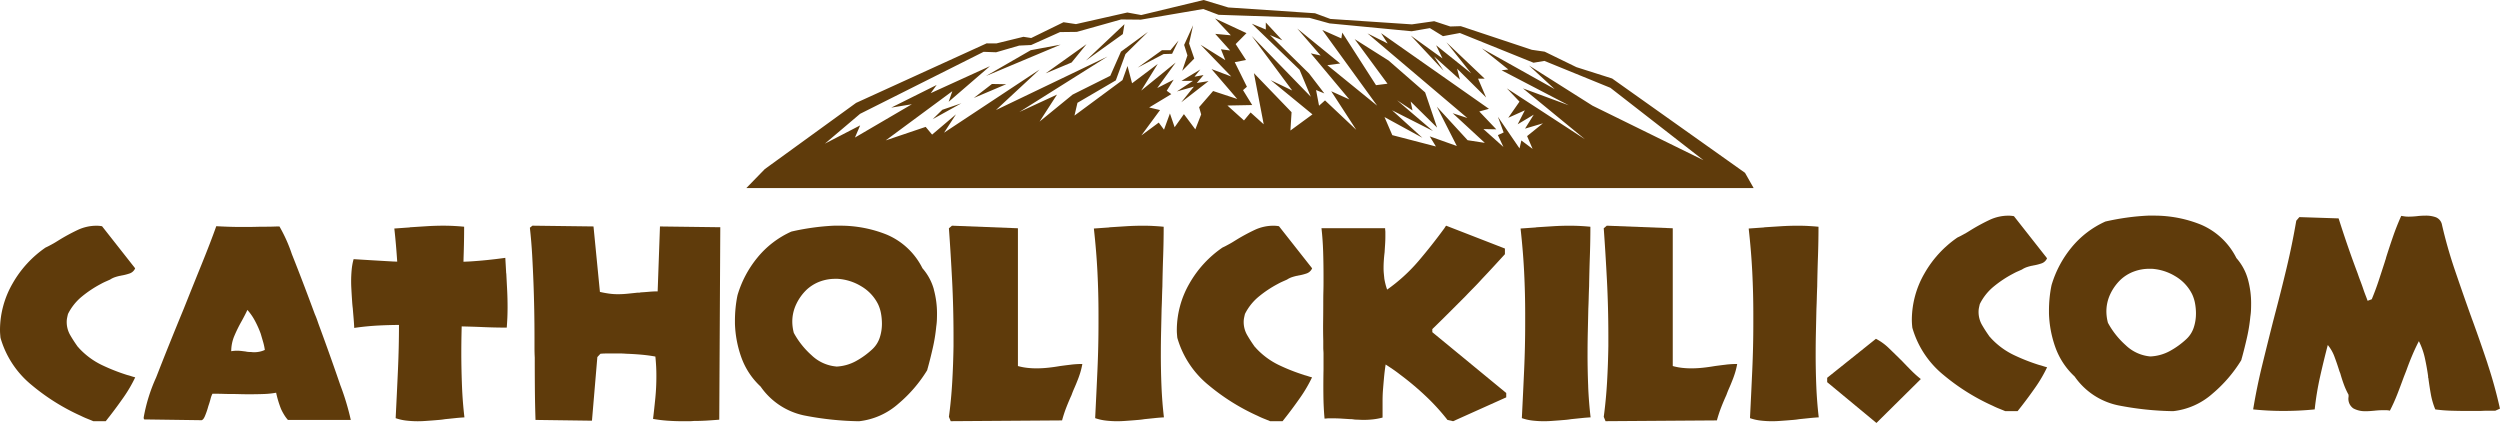
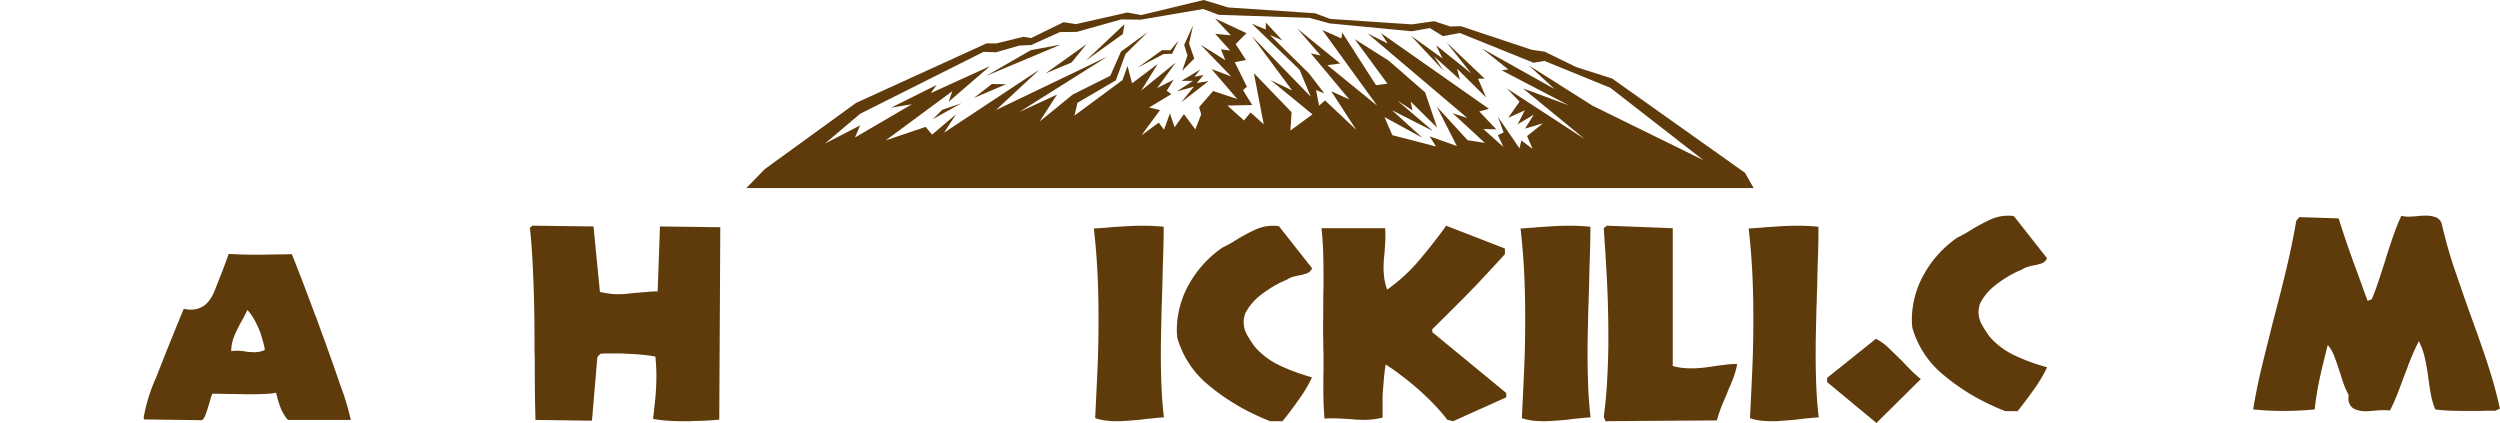
<svg xmlns="http://www.w3.org/2000/svg" width="301.707" height="51.044" viewBox="0 0 301.707 51.044">
  <defs>
    <clipPath id="clip-path">
      <rect id="Rectangle_22" data-name="Rectangle 22" width="301.707" height="51.044" fill="#5f3b0b" />
    </clipPath>
  </defs>
  <g id="Group_1" data-name="Group 1" transform="translate(0 0)">
    <path id="Path_48" data-name="Path 48" d="M157.651,13.249l-1.164,1.135,3.464-1.92Zm3.8-1.426,3.907-1.658-1.718-.03Zm25.066-2.066H187.9l-1.94,1.28,2.051-.581-1.525,1.891,3.3-2.561-1.427.233.817-.961-1.094.2.706-.874Zm-18.194-3.7-5.4,3.114,9.006-3.783Zm1.8,2.794,3.131-1.309,1.8-2.212Zm15.062-2.794h-1.026l-2.937,2.11,3.131-1.644,1.026-.029.776-1.6ZM218.15,8.535,217,6.81l3.117,2.8-.345-1.324,3.505,3.478-.97-2.27h.8L218.483,5.1l2.993,3.753-4.233-3.39.769,1.586-3.825-2.758ZM186.833,5.422l.4,1.266L186.6,8.55l1.455-1.484-.624-1.819.485-2.2ZM174.972,7.313l4.463-3.2.194-1.192Zm14.162-6.226,1.859.7,10.972.368,2.413.668,9.913.949,2.2-.381,1.58.972,2.042-.38L229,7.571l1.314-.221,7.962,3.247,11.229,8.734-13.385-6.577L228.445,7.9l3.1,2.851-8.785-4.918,3.2,2.55-.814.1,8.092,4.219-5.515-2.037,7.483,6.14-9.423-6.14,1.524,1.6-1.358,1.951,2-.9L227.087,15l1.941-1.164-1.053,1.688,2.161-.641-1.912,1.542.665,1.543-1.358-1.018-.221.961L224.7,14.093l.693,1.892-.693.321.665,1.426-2.411-2.154,1.551.029-2.051-2.154,1.164-.32L210.6,4l.8,1.251-2.439-1.222,12.056,10.214-1.774-.582,3.88,3.58-2.078-.32-3.714-4.046,2.411,4.744-3.27-1.164.748,1.223-5.265-1.368-.942-2.183,4.572,2.5-3.657-3.319,4.932,2.5-4.323-3.7,1.857,1.223-.222-1.077L217.36,15.4l-1.441-4.249-4.406-3.841-4.1-2.59,3.963,5.383-1.386.175-4.074-6.344-.11.7-2.3-1.019,6.623,9.138-6.013-4.889,1.551-.2-5.182-4.219L203.309,6.7l-1.192-.262L206.773,12l-2.189-.99,3.021,4.656-3.769-3.55-.721.641-.36-1.892,1,.408L201.9,8.856l-4.711-4.627,1.5.64-2-2.154V3.56l-1.69-.7,5.764,5.558,1.358,3.259L195,4.345l4.877,6.577-2.6-1.252,5.044,4.133-2.66,1.949.138-2.211-4.545-4.715L196.436,15l-1.58-1.426-.8.961-2-1.8,2.993-.058-1.109-1.8.471-.407-1.469-2.968,1.358-.261-1.248-1.921L194.358,4l-3.8-1.776,1.912,2.037-1.884-.175,1.8,2.008-1.109-.146.524,1.311-2.99-1.864,3.714,3.841-2.384-.9,3.1,3.608-2.91-.96-1.691,1.949.249.873-.705,1.807-1.377-1.84-1.12,1.58-.569-1.663-.714,1.96-.635-.856-2.1,1.553,2.258-3.065-1.313-.311,2.672-1.611-.555-.407.84-1.339-1.986,1.011,2.228-3.077-4.164,3.386,2-3.221-3.1,2.337L180,7.966l-.607,1.7L173.6,13.949l.36-1.543L178.589,9.7l1.164-3.173,2.716-2.677-3.261,2.384-1.285,2.912-4.545,2.27-3.991,3.259,2.106-3.259-4.545,2.1,10.639-6.693-13.466,6.46,5.266-4.889L157.86,16.015,159.3,13.8l-2.882,2.445-.776-.932-4.822,1.63,8.038-5.937-.444,1.28L163.4,7.983l-7.15,3.26.72-.99-5.486,2.736,2.494-.408L147.106,16.6l.63-1.47-4.259,2.207,4.249-3.6,14.909-7.483,1.511.054,2.78-.807,1.448-.069,3.478-1.561,2.035-.024,5.342-1.5,2.382.024ZM189.189,0l-7.534,1.816-1.676-.307-6.2,1.4-1.5-.227-3.9,1.906-.937-.146-3.272.8-1.174-.009-15.752,7.185-11.019,7.991L134,22.695H255.563l-1.04-1.838L238.486,9.474l-4.31-1.37-3.831-1.868-1.551-.225-8.576-2.854-1.27.038-1.938-.637-2.691.382-9.839-.655L202.628,1.6,192.159.9Z" transform="translate(-43.929 0)" fill="#5f3b0b" />
    <g id="Group_18" data-name="Group 18" transform="translate(0 0)">
      <g id="Group_17" data-name="Group 17" clip-path="url(#clip-path)">
-         <path id="Path_49" data-name="Path 49" d="M8.206,51.173a6.4,6.4,0,0,1,1.7-2.121,13.658,13.658,0,0,1,2.261-1.5q.278-.154.557-.279l.558-.247a2.519,2.519,0,0,1,.6-.294,5.366,5.366,0,0,1,.634-.17.226.226,0,0,0,.093-.015.138.138,0,0,1,.062-.015,6.4,6.4,0,0,0,.975-.248,1.122,1.122,0,0,0,.665-.619l-3.995-5.079q-.155-.03-.325-.046c-.114-.01-.222-.015-.325-.015a5.318,5.318,0,0,0-2.292.511,22.924,22.924,0,0,0-2.105,1.131q-.155.093-.325.2t-.325.2l-.557.309q-.279.156-.558.279A13.106,13.106,0,0,0,1.517,47.5,11.273,11.273,0,0,0,0,53.031c0,.166,0,.336.015.511s.026.346.046.512A11.405,11.405,0,0,0,3.84,59.766a25.579,25.579,0,0,0,5.914,3.7q.371.186.758.34t.759.31h1.486c.083-.1.161-.2.233-.294s.15-.191.232-.294q.867-1.115,1.688-2.291a16.833,16.833,0,0,0,1.409-2.416c-.165-.041-.325-.087-.48-.139s-.315-.1-.479-.139a23.209,23.209,0,0,1-3.1-1.223,9.175,9.175,0,0,1-2.756-2.059A.235.235,0,0,1,9.46,55.2a.051.051,0,0,0-.046-.031,16.563,16.563,0,0,1-.929-1.424,3.133,3.133,0,0,1-.434-1.611,2.452,2.452,0,0,1,.046-.48c.031-.155.067-.314.108-.48" transform="translate(0 -13.283)" fill="#5f3b0b" />
-         <path id="Path_50" data-name="Path 50" d="M49.55,59.859q-1.177-3.452-2.663-7.478-.093-.279-.2-.573c-.073-.2-.15-.387-.233-.573q-1.486-4.025-2.771-7.246a18.383,18.383,0,0,0-1.5-3.345h-.124c-.124,0-.331.005-.619.015s-.64.015-1.053.015q-.5,0-1.068.015t-1.162.015h-.5q-.929,0-1.75-.031t-1.347-.062q-.682,1.92-1.75,4.552T30.63,50.584Q28.8,55.013,27.3,58.868a20.069,20.069,0,0,0-1.5,4.815.627.627,0,0,0,.015.155.194.194,0,0,0,.046.093l6.812.093q.279.062.511-.481a9.347,9.347,0,0,0,.418-1.223q.154-.434.263-.852a2.684,2.684,0,0,1,.232-.635h.5q.372,0,.852.016t.975.015q.465,0,.961.015t.991.015h.247q.867,0,1.688-.03a9.924,9.924,0,0,0,1.471-.155,12.428,12.428,0,0,0,.588,1.951,6.258,6.258,0,0,0,.372.7,4.27,4.27,0,0,0,.464.635h7.587a30.287,30.287,0,0,0-1.239-4.134m-9.8-4.1a3.362,3.362,0,0,1-.635.062,1.919,1.919,0,0,1-.248-.015,2.048,2.048,0,0,0-.248-.015,2.279,2.279,0,0,1-.263-.015,1.937,1.937,0,0,1-.263-.046l-.511-.062a4.744,4.744,0,0,0-.542-.031c-.1,0-.212.005-.325.015s-.232.026-.356.046a4.756,4.756,0,0,1,.387-1.873,16.855,16.855,0,0,1,.883-1.781q.186-.341.356-.666t.325-.665a6.791,6.791,0,0,1,.929,1.347,11.824,11.824,0,0,1,.681,1.533q.155.527.294,1.006a6.448,6.448,0,0,1,.2.944,2.886,2.886,0,0,1-.665.217" transform="translate(-8.458 -13.314)" fill="#5f3b0b" />
+         <path id="Path_50" data-name="Path 50" d="M49.55,59.859q-1.177-3.452-2.663-7.478-.093-.279-.2-.573c-.073-.2-.15-.387-.233-.573q-1.486-4.025-2.771-7.246h-.124c-.124,0-.331.005-.619.015s-.64.015-1.053.015q-.5,0-1.068.015t-1.162.015h-.5q-.929,0-1.75-.031t-1.347-.062q-.682,1.92-1.75,4.552T30.63,50.584Q28.8,55.013,27.3,58.868a20.069,20.069,0,0,0-1.5,4.815.627.627,0,0,0,.015.155.194.194,0,0,0,.046.093l6.812.093q.279.062.511-.481a9.347,9.347,0,0,0,.418-1.223q.154-.434.263-.852a2.684,2.684,0,0,1,.232-.635h.5q.372,0,.852.016t.975.015q.465,0,.961.015t.991.015h.247q.867,0,1.688-.03a9.924,9.924,0,0,0,1.471-.155,12.428,12.428,0,0,0,.588,1.951,6.258,6.258,0,0,0,.372.7,4.27,4.27,0,0,0,.464.635h7.587a30.287,30.287,0,0,0-1.239-4.134m-9.8-4.1a3.362,3.362,0,0,1-.635.062,1.919,1.919,0,0,1-.248-.015,2.048,2.048,0,0,0-.248-.015,2.279,2.279,0,0,1-.263-.015,1.937,1.937,0,0,1-.263-.046l-.511-.062a4.744,4.744,0,0,0-.542-.031c-.1,0-.212.005-.325.015s-.232.026-.356.046a4.756,4.756,0,0,1,.387-1.873,16.855,16.855,0,0,1,.883-1.781q.186-.341.356-.666t.325-.665a6.791,6.791,0,0,1,.929,1.347,11.824,11.824,0,0,1,.681,1.533q.155.527.294,1.006a6.448,6.448,0,0,1,.2.944,2.886,2.886,0,0,1-.665.217" transform="translate(-8.458 -13.314)" fill="#5f3b0b" />
        <path id="Path_51" data-name="Path 51" d="M110.834,40.614l-.279,7.834q-.5,0-1.022.047c-.352.031-.7.057-1.053.077a.346.346,0,0,1-.155.031h-.186l-1.192.124a11.58,11.58,0,0,1-1.192.062,7.74,7.74,0,0,1-1.1-.077q-.542-.077-1.068-.2l-.774-7.9-7.37-.093-.309.247q.186,1.673.278,3.329t.155,3.3q.062,1.641.093,3.3t.031,3.329V55.23q0,.619.031,1.208,0,1.857.015,3.731t.077,3.793l6.813.093.65-7.68.372-.4c.268-.021.542-.032.821-.032h1.548q.356,0,.728.032.9.03,1.8.108t1.734.232q.062.62.093,1.208T110.4,58.7q0,1.332-.124,2.6T110,63.839a16.478,16.478,0,0,0,1.781.217q.913.063,1.873.062h.62c.206,0,.423-.01.65-.031q.774,0,1.549-.046t1.517-.109l.124-23.225Z" transform="translate(-31.187 -13.284)" fill="#5f3b0b" />
-         <path id="Path_52" data-name="Path 52" d="M155.958,48.216a6.508,6.508,0,0,0-1.379-2.556,8.51,8.51,0,0,0-4.3-4.057,14.989,14.989,0,0,0-5.636-1.083H143.9q-1.332.063-2.632.247t-2.509.465a11.223,11.223,0,0,0-4.1,3.142,12.891,12.891,0,0,0-2.4,4.537,14.512,14.512,0,0,0-.233,1.517q-.078.775-.077,1.58v.31a13.285,13.285,0,0,0,.774,4.1,8.876,8.876,0,0,0,2.322,3.515A8.506,8.506,0,0,0,140.3,63.42a36.885,36.885,0,0,0,6.628.7,8.571,8.571,0,0,0,4.737-2.106,16.646,16.646,0,0,0,3.468-4.026.582.582,0,0,0,.046-.139,1.555,1.555,0,0,1,.046-.171q.31-1.114.6-2.4a20.2,20.2,0,0,0,.418-2.586,7.522,7.522,0,0,0,.077-.789q.015-.387.015-.79a10.9,10.9,0,0,0-.387-2.9m-11.783,9.3a4.915,4.915,0,0,1-2.973-1.362,9.982,9.982,0,0,1-2.137-2.693,5.236,5.236,0,0,1-.139-.7,5.152,5.152,0,0,1-.046-.665A4.9,4.9,0,0,1,139.344,50a5.9,5.9,0,0,1,1.27-1.766,4.819,4.819,0,0,1,1.594-.975,5.281,5.281,0,0,1,1.842-.325h.31a6.226,6.226,0,0,1,2.834.9A5.2,5.2,0,0,1,149.223,50a4.515,4.515,0,0,1,.356,1.13,6.934,6.934,0,0,1,.109,1.223,5.379,5.379,0,0,1-.263,1.672,3.32,3.32,0,0,1-.883,1.393,9.754,9.754,0,0,1-2.012,1.456,5.428,5.428,0,0,1-2.354.65" transform="translate(-43.254 -13.284)" fill="#5f3b0b" />
-         <path id="Path_53" data-name="Path 53" d="M185.121,57.289q-.666.078-1.347.17-.713.124-1.425.2a13.123,13.123,0,0,1-1.424.077,9.978,9.978,0,0,1-1.114-.062,7.022,7.022,0,0,1-1.115-.217V40.83l-7.958-.31-.372.31q.216,2.972.386,6.271t.171,6.7v1.239q-.031,2.168-.155,4.335t-.4,4.212l.216.526,13.439-.093a15.422,15.422,0,0,1,.511-1.564q.294-.758.635-1.5c.1-.289.218-.573.341-.852s.238-.552.341-.821q.217-.526.372-1.037a9.127,9.127,0,0,0,.248-1.037,11.616,11.616,0,0,0-1.347.077" transform="translate(-55.85 -13.283)" fill="#5f3b0b" />
        <path id="Path_54" data-name="Path 54" d="M204.554,59.906q-.078-1.92-.077-3.9,0-1.362.031-2.725t.061-2.725q.031-.681.047-1.347t.046-1.347q.03-1.827.093-3.638t.063-3.577q-.651-.062-1.255-.093c-.4-.021-.811-.031-1.223-.031q-1.022,0-2.013.061l-1.951.124a.352.352,0,0,0-.109.015.326.326,0,0,1-.108.015l-.882.062-.883.062q.31,2.788.434,5.311t.124,4.97V52.35q0,2.757-.124,5.543t-.278,5.853a5.928,5.928,0,0,0,1.3.294,11.882,11.882,0,0,0,1.363.078q.433,0,.882-.031l.883-.063.759-.062q.386-.03.759-.093.618-.062,1.207-.124c.392-.042.775-.073,1.146-.093q-.216-1.827-.294-3.747" transform="translate(-64.383 -13.284)" fill="#5f3b0b" />
        <path id="Path_55" data-name="Path 55" d="M226.681,58.543a23.165,23.165,0,0,1-3.1-1.223,9.178,9.178,0,0,1-2.757-2.059.231.231,0,0,1-.046-.063.051.051,0,0,0-.047-.03,16.844,16.844,0,0,1-.929-1.425,3.139,3.139,0,0,1-.434-1.611,2.44,2.44,0,0,1,.046-.479c.031-.155.067-.315.108-.481a6.4,6.4,0,0,1,1.7-2.121,13.63,13.63,0,0,1,2.261-1.5q.278-.154.557-.279l.557-.247a2.532,2.532,0,0,1,.6-.294,5.376,5.376,0,0,1,.635-.17.21.21,0,0,0,.093-.015.138.138,0,0,1,.062-.015,6.376,6.376,0,0,0,.975-.248,1.123,1.123,0,0,0,.666-.619l-4-5.079q-.154-.03-.325-.046c-.114-.01-.222-.015-.325-.015a5.316,5.316,0,0,0-2.292.511,22.837,22.837,0,0,0-2.105,1.131c-.1.062-.212.129-.326.2s-.222.14-.325.2l-.557.309q-.279.156-.557.279a13.1,13.1,0,0,0-4,4.351,11.287,11.287,0,0,0-1.517,5.527c0,.166,0,.336.015.512s.026.345.046.511a11.413,11.413,0,0,0,3.778,5.713,25.612,25.612,0,0,0,5.915,3.7q.371.186.759.341t.758.309h1.487l.233-.294q.107-.139.231-.294.868-1.114,1.688-2.291a16.951,16.951,0,0,0,1.409-2.415c-.165-.041-.325-.088-.48-.14s-.315-.1-.48-.139" transform="translate(-69.277 -13.283)" fill="#5f3b0b" />
        <path id="Path_56" data-name="Path 56" d="M250.635,53.371V53q1.053-1.021,2.043-2.012l1.951-1.951q.5-.526,1.006-1.037t1.007-1.069q.68-.712,1.362-1.455t1.393-1.517v-.682l-7.092-2.756a.756.756,0,0,0-.108.139c-.031.052-.067.108-.108.171q-1.517,2.075-3.143,3.979a20.59,20.59,0,0,1-3.762,3.422,6.434,6.434,0,0,1-.2-.651q-.078-.309-.139-.651-.031-.309-.062-.635t-.031-.635q0-.465.031-.944t.093-.976q.03-.494.062-.975t.031-.975v-.5a1.7,1.7,0,0,0-.015-.217,1.9,1.9,0,0,1-.015-.247h-7.68q.154,1.363.2,2.8t.046,2.9v.805q0,.557-.015,1.114t-.015,1.114q0,1.24-.015,2.462t.015,2.369v.8q0,.218.015.418c.01.135.015.263.015.387v1.858q-.03,1.549-.015,3.066t.139,2.88a1.823,1.823,0,0,0,.249-.015,2.03,2.03,0,0,1,.247-.015h.5c.35,0,.7.011,1.037.031l1.006.063c.1,0,.212,0,.325.015s.222.026.325.046c.165,0,.335.005.511.015s.356.015.542.015a9.981,9.981,0,0,0,1.114-.062,7.784,7.784,0,0,0,1.146-.217V61.7q0-.558.031-1.115.063-.836.139-1.672t.2-1.641q.434.279.867.573t.867.635a34.2,34.2,0,0,1,3.035,2.539,25.635,25.635,0,0,1,2.694,2.942l.681.155,6.411-2.88V60.71Z" transform="translate(-77.779 -13.283)" fill="#5f3b0b" />
        <path id="Path_57" data-name="Path 57" d="M281.167,59.906q-.079-1.92-.078-3.9,0-1.362.032-2.725t.061-2.725q.031-.681.047-1.347t.046-1.347q.03-1.827.093-3.638t.063-3.577c-.435-.041-.852-.073-1.255-.093s-.811-.031-1.223-.031q-1.022,0-2.013.061l-1.951.124a.356.356,0,0,0-.11.015.321.321,0,0,1-.108.015l-.883.062-.883.062q.31,2.788.433,5.311t.124,4.97V52.35q0,2.757-.124,5.543t-.278,5.853a5.934,5.934,0,0,0,1.3.294,11.87,11.87,0,0,0,1.362.078q.434,0,.883-.031l.883-.063.758-.062q.386-.03.759-.093.619-.062,1.207-.124c.391-.042.774-.073,1.145-.093q-.215-1.827-.293-3.747" transform="translate(-89.499 -13.284)" fill="#5f3b0b" />
        <path id="Path_58" data-name="Path 58" d="M302.69,57.289q-.666.078-1.347.17-.713.124-1.425.2a13.123,13.123,0,0,1-1.424.077,9.979,9.979,0,0,1-1.114-.062,7.023,7.023,0,0,1-1.115-.217V40.83l-7.958-.31-.372.31q.216,2.972.386,6.271t.171,6.7v1.239q-.031,2.168-.155,4.335t-.4,4.212l.216.526,13.439-.093a15.43,15.43,0,0,1,.511-1.564q.294-.758.635-1.5.155-.434.341-.852c.124-.279.238-.552.341-.821q.217-.526.372-1.037a9.13,9.13,0,0,0,.248-1.037,11.617,11.617,0,0,0-1.347.077" transform="translate(-94.392 -13.283)" fill="#5f3b0b" />
        <path id="Path_59" data-name="Path 59" d="M322.122,59.906q-.078-1.92-.077-3.9,0-1.362.031-2.725t.061-2.725q.031-.681.047-1.347t.046-1.347q.03-1.827.093-3.638t.063-3.577q-.651-.062-1.255-.093c-.4-.021-.811-.031-1.223-.031q-1.022,0-2.013.061l-1.951.124a.352.352,0,0,0-.109.015.326.326,0,0,1-.108.015l-.882.062-.883.062q.31,2.788.434,5.311t.124,4.97V52.35q0,2.757-.124,5.543t-.278,5.853a5.929,5.929,0,0,0,1.3.294,11.881,11.881,0,0,0,1.363.078q.433,0,.882-.031l.883-.063.759-.062q.386-.03.759-.093.618-.062,1.207-.124c.392-.042.775-.073,1.146-.093q-.216-1.827-.294-3.747" transform="translate(-102.925 -13.284)" fill="#5f3b0b" />
-         <path id="Path_60" data-name="Path 60" d="M81.873,48.333q-.05-.991-.1-1.951a.425.425,0,0,0-.012-.108.405.405,0,0,1-.012-.109q-.025-.434-.05-.882t-.05-.883q-2.23.31-4.249.434c-.27.017-.534.024-.8.037.007-.216.009-.434.017-.65q.062-1.812.063-3.577-.651-.062-1.255-.093c-.4-.02-.811-.031-1.223-.031q-1.022,0-2.013.062l-1.951.124a.344.344,0,0,0-.108.015.352.352,0,0,1-.109.015l-.882.062-.883.062c.154,1.387.262,2.708.347,4-.193-.009-.385-.013-.579-.024q-2.23-.124-4.682-.278a7.162,7.162,0,0,0-.235,1.3q-.063.682-.063,1.363,0,.433.025.882c.016.3.033.594.05.883q.024.371.05.759t.074.759q.049.618.1,1.207c.033.392.058.775.074,1.147q1.462-.217,3-.294c.789-.04,1.59-.059,2.4-.069q0,2.686-.122,5.4-.124,2.788-.278,5.853a5.929,5.929,0,0,0,1.3.294,12.035,12.035,0,0,0,1.363.077q.433,0,.882-.031l.883-.062.759-.062q.386-.03.759-.093.618-.061,1.207-.124c.392-.042.775-.073,1.147-.093q-.217-1.827-.294-3.747T76.339,56q0-1.362.031-2.725.006-.3.013-.6c.862.02,1.723.045,2.579.082q1.449.062,2.861.063.049-.651.075-1.255c.016-.4.024-.811.024-1.223q0-1.022-.049-2.013" transform="translate(-20.667 -13.283)" fill="#5f3b0b" />
        <path id="Path_61" data-name="Path 61" d="M337.132,63.553q-.806-.8-1.6-1.564a6.577,6.577,0,0,0-1.594-1.161l-5.884,4.707v.526L334,70.985l5.357-5.3a12.009,12.009,0,0,1-1.114-.991q-.558-.558-1.115-1.146" transform="translate(-107.546 -19.941)" fill="#5f3b0b" />
        <path id="Path_62" data-name="Path 62" d="M351.468,49.367a6.4,6.4,0,0,1,1.7-2.121,13.631,13.631,0,0,1,2.261-1.5c.186-.1.372-.2.557-.279l.558-.247a2.527,2.527,0,0,1,.6-.294,5.408,5.408,0,0,1,.635-.17.226.226,0,0,0,.093-.015.137.137,0,0,1,.061-.015,6.385,6.385,0,0,0,.976-.248,1.122,1.122,0,0,0,.665-.619l-3.995-5.079q-.155-.03-.325-.046c-.114-.01-.222-.015-.325-.015a5.318,5.318,0,0,0-2.292.511,22.926,22.926,0,0,0-2.105,1.131q-.155.093-.325.2t-.325.2l-.557.309q-.278.156-.557.279a13.1,13.1,0,0,0-3.995,4.351,11.273,11.273,0,0,0-1.517,5.527q0,.249.015.511c.011.176.026.346.047.512A11.4,11.4,0,0,0,347.1,57.96a25.6,25.6,0,0,0,5.915,3.7q.371.186.758.34t.759.31h1.486q.124-.154.233-.294t.232-.294q.867-1.115,1.688-2.291a16.9,16.9,0,0,0,1.409-2.416q-.248-.062-.48-.139t-.48-.139a23.2,23.2,0,0,1-3.1-1.223,9.166,9.166,0,0,1-2.756-2.059.234.234,0,0,1-.046-.063.051.051,0,0,0-.046-.031,16.553,16.553,0,0,1-.929-1.424,3.133,3.133,0,0,1-.434-1.611,2.452,2.452,0,0,1,.046-.48c.031-.155.067-.314.108-.48" transform="translate(-112.53 -12.691)" fill="#5f3b0b" />
-         <path id="Path_63" data-name="Path 63" d="M390.5,43.855a8.508,8.508,0,0,0-4.3-4.057,14.96,14.96,0,0,0-5.635-1.084h-.743q-1.332.063-2.632.248t-2.509.464a11.225,11.225,0,0,0-4.1,3.143,12.891,12.891,0,0,0-2.4,4.536,14.312,14.312,0,0,0-.233,1.518q-.078.774-.077,1.579v.31a13.286,13.286,0,0,0,.774,4.1,8.876,8.876,0,0,0,2.322,3.515,8.5,8.5,0,0,0,5.264,3.484,36.886,36.886,0,0,0,6.627.7,8.579,8.579,0,0,0,4.738-2.105,16.656,16.656,0,0,0,3.468-4.026.542.542,0,0,0,.046-.14,1.383,1.383,0,0,1,.047-.17q.309-1.115.6-2.4a20.149,20.149,0,0,0,.418-2.586,7.207,7.207,0,0,0,.077-.79q.015-.387.015-.79a10.879,10.879,0,0,0-.387-2.9,6.5,6.5,0,0,0-1.378-2.555m-4.893,6.689a5.351,5.351,0,0,1-.263,1.672,3.306,3.306,0,0,1-.883,1.393,9.776,9.776,0,0,1-2.012,1.455,5.413,5.413,0,0,1-2.353.65,4.918,4.918,0,0,1-2.973-1.362,9.965,9.965,0,0,1-2.137-2.695A5.4,5.4,0,0,1,374.8,50.3a4.895,4.895,0,0,1,.464-2.105,5.911,5.911,0,0,1,1.269-1.765,4.831,4.831,0,0,1,1.6-.976,5.3,5.3,0,0,1,1.842-.325h.31a6.229,6.229,0,0,1,2.834.9,5.2,5.2,0,0,1,2.028,2.168,4.514,4.514,0,0,1,.356,1.13,6.945,6.945,0,0,1,.108,1.223" transform="translate(-120.595 -12.691)" fill="#5f3b0b" />
        <path id="Path_64" data-name="Path 64" d="M432.822,56.567q-.882-2.648-1.842-5.28c-.042-.1-.077-.2-.108-.294s-.067-.191-.108-.294q-.961-2.694-1.889-5.419a55.679,55.679,0,0,1-1.579-5.574,1.214,1.214,0,0,0-.743-.805,3.527,3.527,0,0,0-1.177-.186c-.165,0-.34.005-.526.015s-.361.026-.526.046c-.186.021-.372.036-.557.046s-.362.015-.526.015a3.02,3.02,0,0,1-.434-.031c-.145-.02-.279-.041-.4-.062q-.558,1.238-.991,2.492t-.835,2.524a1.9,1.9,0,0,1-.077.279,2.241,2.241,0,0,0-.078.247q-.371,1.146-.743,2.277t-.836,2.244l-.5.186q-.124-.341-.263-.7c-.093-.237-.181-.48-.263-.727q-.155-.465-.34-.945t-.341-.944q-.62-1.641-1.192-3.3t-1.1-3.329l-4.738-.155-.372.434q-.5,2.912-1.177,5.744t-1.424,5.652c-.041.165-.083.325-.124.48s-.083.315-.124.48q-.65,2.57-1.285,5.171T404.534,62.1q.9.092,1.811.139t1.843.046q.959,0,1.9-.046t1.873-.139a35.383,35.383,0,0,1,.65-3.948q.435-1.936.93-3.825a4.819,4.819,0,0,1,.805,1.409q.309.821.588,1.719c.02.062.046.129.077.2a1.57,1.57,0,0,1,.077.233q.186.65.418,1.27a8.86,8.86,0,0,0,.542,1.177v.247a1.408,1.408,0,0,0,.573,1.393,2.882,2.882,0,0,0,1.44.341c.186,0,.372,0,.557-.015s.372-.026.558-.046.371-.036.557-.046.371-.015.557-.015h.247a2.451,2.451,0,0,1,.264.015,1.134,1.134,0,0,1,.233.046,20.913,20.913,0,0,0,.883-1.951q.386-.99.758-2.012c.062-.165.124-.325.186-.48s.124-.315.186-.48q.309-.867.682-1.75t.805-1.719a8.771,8.771,0,0,1,.727,2.06q.233,1.068.387,2.152v.124a.272.272,0,0,0,.031.124q.123.96.294,1.92a8.86,8.86,0,0,0,.542,1.859,18.118,18.118,0,0,0,1.92.155q1.022.031,2.075.031h1.455q.465-.03.913-.031h.883l.557-.248a54.707,54.707,0,0,0-1.5-5.435" transform="translate(-132.617 -12.692)" fill="#5f3b0b" />
      </g>
    </g>
  </g>
</svg>